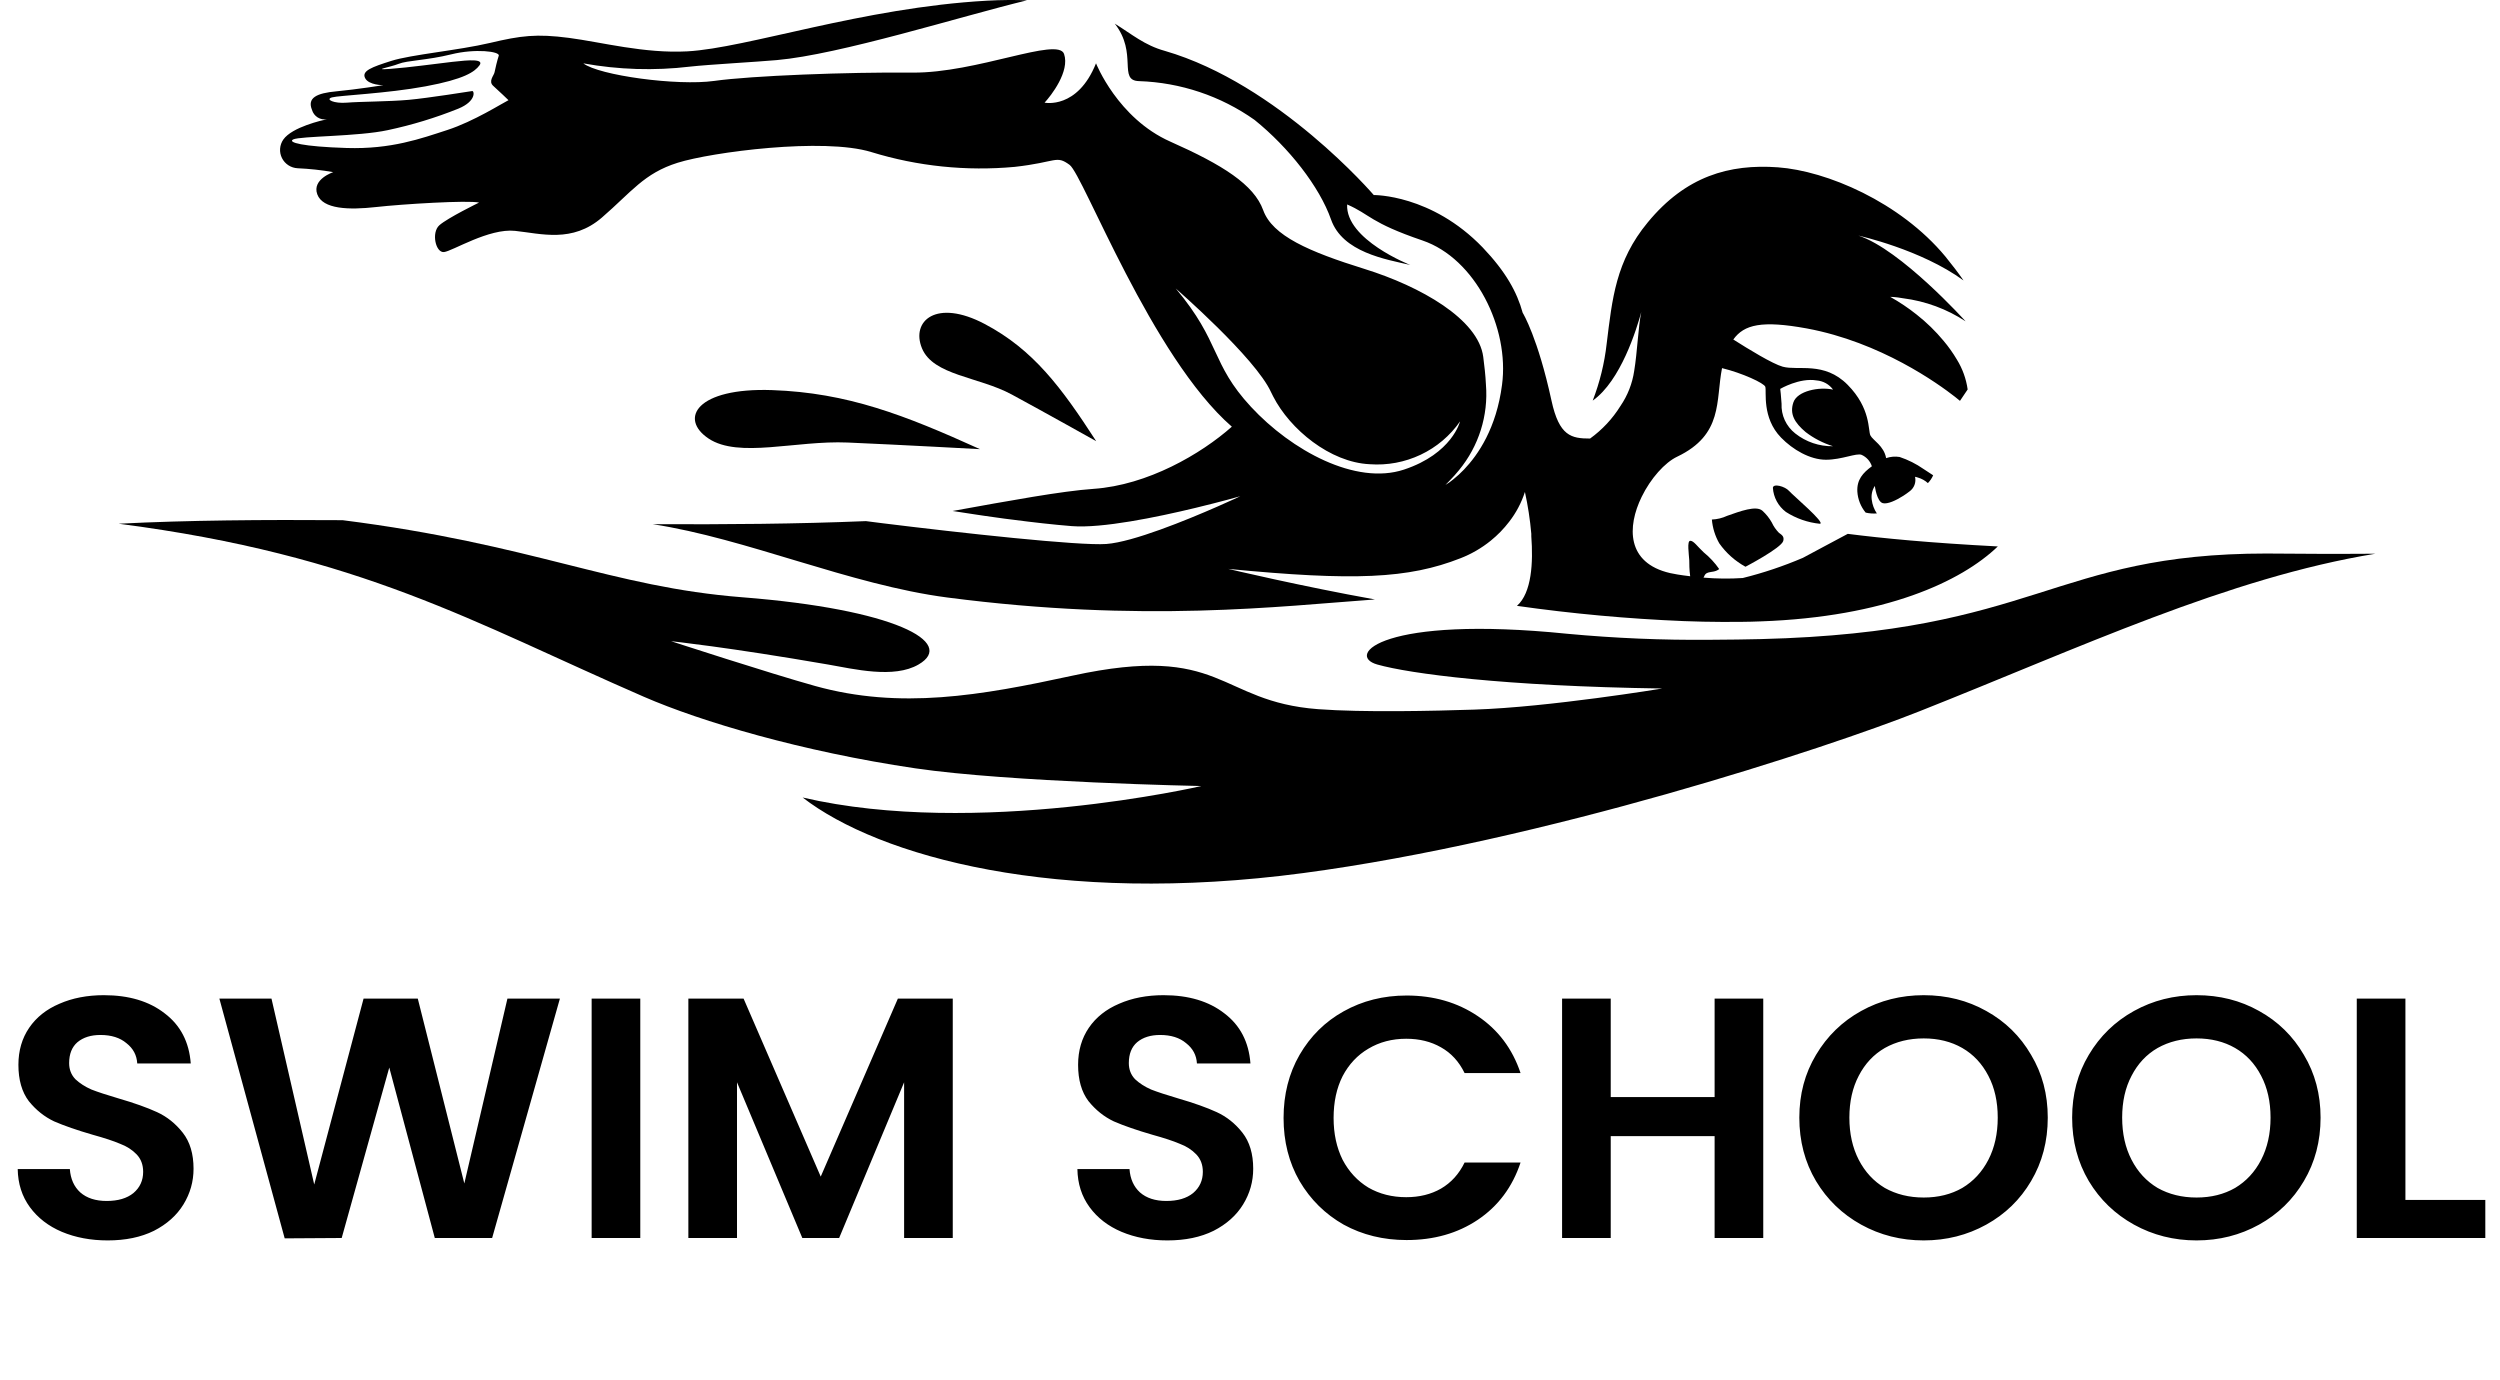
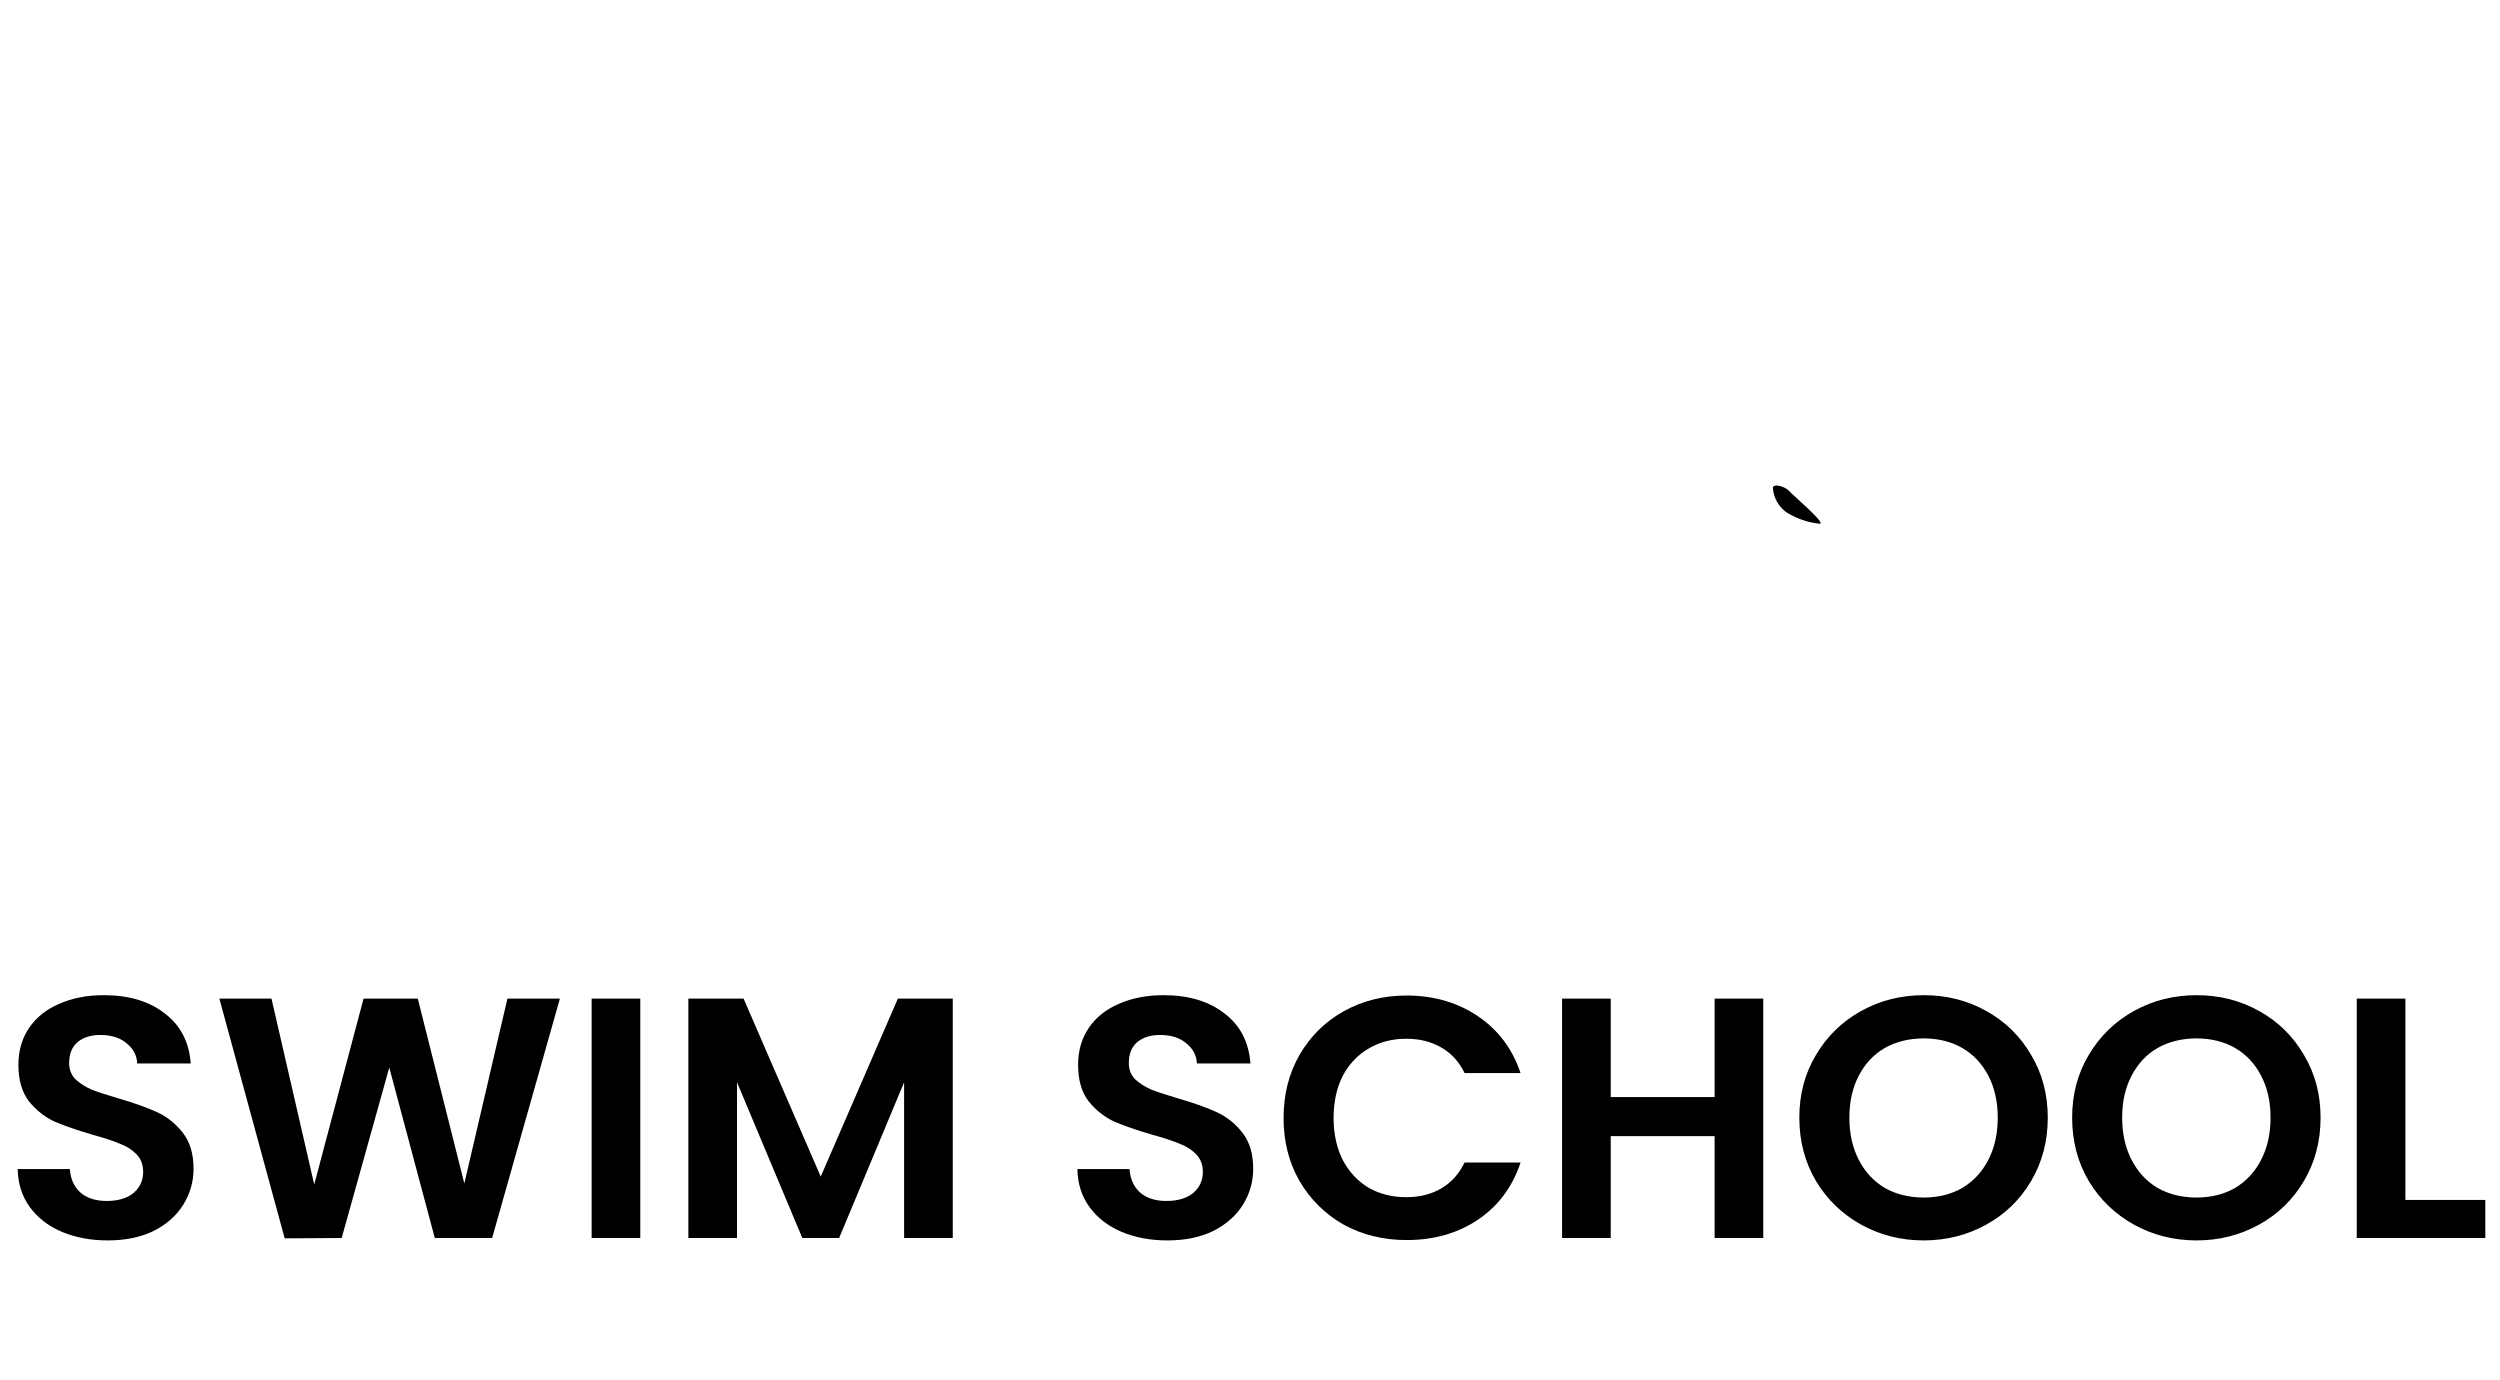
<svg xmlns="http://www.w3.org/2000/svg" width="96" height="53" viewBox="0 0 96 53" fill="none">
  <g clip-path="url(#clip0_5_429)">
-     <path d="M27.212 16.842C28.37 17.609 30.562 16.908 32.548 16.993C34.533 17.078 37.632 17.248 37.632 17.248C34.738 15.937 32.548 15.082 29.652 14.98C26.755 14.878 26.06 16.075 27.212 16.842Z" fill="black" />
-     <path d="M38.853 15.15C40.123 15.837 42.094 16.942 42.094 16.942C40.754 14.87 39.678 13.426 37.815 12.442C35.953 11.458 34.973 12.325 35.403 13.373C35.834 14.421 37.583 14.462 38.853 15.15Z" fill="black" />
-     <path d="M86.958 21.255H87.05C78.792 21.255 78.239 24.275 67.618 24.541C67.078 24.553 66.408 24.566 65.658 24.568C63.832 24.584 62.005 24.507 60.187 24.337C53.081 23.616 51.646 25.168 52.889 25.518C54.131 25.869 57.721 26.35 63.83 26.439C63.83 26.439 59.496 27.155 56.612 27.249C55.066 27.3 52.355 27.363 50.613 27.232C46.737 26.938 46.997 24.681 41.181 25.946C37.641 26.715 34.566 27.249 31.305 26.343C29.542 25.852 25.769 24.622 25.769 24.622C25.769 24.622 27.938 24.849 31.799 25.518C32.791 25.691 34.327 26.067 35.27 25.518C36.743 24.668 34.335 23.393 28.515 22.936C23.461 22.541 20.493 20.906 13.157 19.975C10.12 19.954 7.211 19.975 4.556 20.111C13.899 21.321 18.159 23.901 24.725 26.756C26.919 27.71 30.791 28.86 35.149 29.504C38.765 30.037 46.131 30.184 46.131 30.184C46.131 30.184 37.501 32.184 30.821 30.624C33.758 32.894 40.563 34.788 50.051 33.525C59.246 32.303 70.127 28.737 73.721 27.308C79.852 24.879 85.564 22.186 91.217 21.263C89.684 21.274 88.271 21.267 86.958 21.255Z" fill="black" />
    <path d="M69.883 20.113C70.123 20.096 68.852 19.025 68.699 18.851C68.546 18.677 68.087 18.551 68.079 18.734C68.09 18.914 68.141 19.09 68.227 19.25C68.313 19.409 68.433 19.549 68.579 19.659C68.971 19.91 69.418 20.066 69.883 20.113Z" fill="black" />
-     <path d="M68.309 20.458C68.196 20.342 68.103 20.209 68.036 20.062C67.941 19.894 67.82 19.742 67.676 19.612C67.435 19.399 66.815 19.635 66.324 19.807C66.14 19.893 65.94 19.942 65.736 19.95C65.763 20.271 65.86 20.583 66.02 20.864C66.281 21.235 66.626 21.543 67.026 21.763C67.026 21.763 68.406 21.042 68.477 20.772C68.518 20.608 68.441 20.553 68.309 20.458Z" fill="black" />
-     <path d="M11.43 6.461C11.888 6.481 12.345 6.531 12.797 6.61C12.797 6.61 11.974 6.882 12.183 7.46C12.392 8.038 13.404 8.066 14.434 7.951C15.463 7.836 17.974 7.683 18.396 7.779C18.396 7.779 17.188 8.368 16.871 8.65C16.555 8.933 16.729 9.713 17.05 9.679C17.371 9.645 18.773 8.759 19.776 8.865C20.78 8.971 21.975 9.337 23.112 8.355C24.249 7.373 24.729 6.654 26.025 6.249C27.322 5.843 31.624 5.273 33.461 5.84C35.239 6.387 37.11 6.579 38.965 6.408C40.587 6.227 40.548 5.947 41.073 6.331C41.599 6.716 44.224 13.707 47.303 16.385C46.121 17.433 44.073 18.628 41.993 18.772C40.769 18.857 38.773 19.225 36.579 19.622C36.579 19.622 36.913 19.675 37.428 19.752L37.783 19.805L38.571 19.916L38.924 19.96C39.654 20.056 40.453 20.147 41.157 20.203C42.318 20.294 44.413 19.863 45.905 19.503C46.9 19.263 47.628 19.055 47.628 19.055C47.628 19.055 47.275 19.223 46.741 19.456C45.563 19.973 43.511 20.813 42.484 20.889C41.456 20.966 36.885 20.464 33.87 20.09L33.252 20.011C30.603 20.12 27.843 20.143 25.056 20.128C28.657 20.674 32.63 22.456 36.385 22.945C43.922 23.924 49.125 23.282 52.798 23.019C49.999 22.519 47.165 21.846 47.165 21.846C51.989 22.313 54.078 22.226 56.087 21.435C56.506 21.271 56.897 21.044 57.245 20.762C57.51 20.548 57.748 20.303 57.954 20.033C58.22 19.69 58.424 19.303 58.557 18.891C58.673 19.42 58.755 19.956 58.802 20.496C58.802 20.528 58.802 20.56 58.802 20.592C58.877 21.595 58.821 22.762 58.251 23.265C60.372 23.567 62.507 23.762 64.649 23.85C65.155 23.87 65.653 23.88 66.141 23.882C66.64 23.882 67.134 23.882 67.612 23.861C72.399 23.691 75.31 22.334 76.716 20.983C74.083 20.845 72.304 20.672 70.954 20.5C70.357 20.823 69.75 21.138 69.231 21.421C68.484 21.74 67.712 22 66.922 22.196C66.42 22.229 65.916 22.224 65.415 22.181C65.427 22.163 65.437 22.143 65.445 22.122C65.529 21.909 65.766 22.011 65.973 21.884C65.988 21.874 66.002 21.862 66.016 21.85C65.85 21.611 65.651 21.396 65.424 21.212C65.174 20.98 65.04 20.766 64.907 20.766C64.773 20.766 64.855 21.278 64.868 21.518C64.868 21.635 64.868 21.882 64.903 22.128C64.524 22.084 64.239 22.033 64.134 22.007C62.45 21.62 62.48 20.224 63.04 19.078C63.384 18.372 63.931 17.76 64.403 17.537C66.182 16.687 65.878 15.388 66.126 14.136C66.903 14.325 67.745 14.714 67.788 14.853C67.842 15.027 67.648 16.039 68.393 16.804C68.843 17.267 69.504 17.654 70.116 17.654C70.728 17.654 71.29 17.384 71.488 17.467C71.581 17.509 71.663 17.57 71.731 17.645C71.798 17.72 71.849 17.809 71.88 17.905C71.533 18.158 71.298 18.421 71.322 18.878C71.341 19.173 71.452 19.455 71.641 19.684C71.782 19.717 71.927 19.727 72.071 19.716C71.965 19.558 71.898 19.379 71.875 19.191C71.849 19.005 71.891 18.817 71.994 18.66C71.994 18.66 72.067 19.27 72.306 19.323C72.489 19.365 72.808 19.216 73.088 19.038C73.171 18.985 73.251 18.927 73.323 18.872C73.41 18.81 73.478 18.723 73.516 18.623C73.554 18.524 73.562 18.415 73.538 18.311C73.538 18.311 73.583 18.311 73.648 18.338C73.79 18.379 73.922 18.452 74.031 18.551C74.116 18.464 74.185 18.363 74.233 18.251C74.233 18.251 74.074 18.143 73.863 18.009C73.581 17.812 73.272 17.657 72.946 17.548C72.772 17.519 72.593 17.535 72.427 17.592C72.345 17.121 71.918 16.908 71.824 16.721C71.729 16.534 71.849 15.686 70.949 14.776C70.049 13.866 69.048 14.245 68.456 14.081C68.066 13.973 67.144 13.409 66.559 13.037C66.974 12.459 67.655 12.298 69.38 12.612C72.222 13.139 74.432 14.738 75.073 15.239C75.196 15.335 75.263 15.393 75.263 15.393C75.366 15.244 75.465 15.097 75.558 14.955C75.501 14.548 75.36 14.157 75.144 13.807C74.994 13.554 74.824 13.314 74.634 13.088C74.326 12.717 73.979 12.378 73.598 12.079C73.279 11.825 72.94 11.598 72.584 11.399C72.584 11.399 72.78 11.399 73.081 11.454C73.939 11.563 74.76 11.866 75.48 12.34C75.48 12.34 72.991 9.577 71.365 9.048C71.365 9.048 73.764 9.575 75.4 10.77C75.204 10.485 74.97 10.181 74.703 9.851C72.961 7.751 70.133 6.559 68.271 6.425C66.408 6.291 64.739 6.761 63.275 8.538C62.043 10.026 61.91 11.471 61.696 13.199C61.612 13.947 61.432 14.681 61.16 15.384C62.237 14.623 62.844 12.646 63.025 11.983C62.906 12.557 62.872 13.531 62.753 14.243C62.682 14.726 62.501 15.188 62.224 15.592C61.922 16.079 61.526 16.503 61.059 16.84C60.34 16.84 59.872 16.747 59.577 15.382C59.054 12.974 58.488 12.036 58.471 12.011C58.255 11.222 57.825 10.436 56.935 9.503C54.965 7.458 52.753 7.49 52.753 7.49C52.753 7.49 49.092 3.22 44.727 1.953C43.954 1.74 43.465 1.315 42.807 0.907C43.703 2.055 42.919 3.092 43.737 3.115C45.332 3.168 46.876 3.685 48.173 4.603C49.493 5.666 50.671 7.171 51.112 8.429C51.554 9.688 53.212 9.958 54.153 10.174C54.153 10.174 51.664 9.201 51.73 7.851C52.622 8.238 52.592 8.542 54.625 9.235C56.657 9.928 57.969 12.598 57.678 14.776C57.463 16.44 56.761 17.463 56.218 18.03C56.089 18.166 55.951 18.292 55.805 18.409C55.711 18.488 55.611 18.559 55.505 18.621C55.563 18.566 55.613 18.511 55.667 18.455C55.798 18.322 55.917 18.188 56.026 18.054C56.785 17.131 57.156 15.955 57.06 14.77C57.043 14.402 57 14.047 56.957 13.707C56.772 12.255 54.547 10.997 52.402 10.329C50.258 9.662 48.862 9.054 48.507 8.072C48.151 7.09 46.958 6.334 44.938 5.437C42.919 4.54 42.087 2.431 42.087 2.431C41.375 4.21 40.111 3.942 40.111 3.942C40.358 3.679 41.09 2.741 40.86 2.072C40.63 1.402 37.505 2.812 35.033 2.788C32.561 2.765 28.853 2.907 27.429 3.107C26.006 3.307 22.995 2.894 22.399 2.433C23.749 2.678 25.128 2.721 26.49 2.559C27.186 2.48 29.075 2.376 29.826 2.308C32.249 2.095 36.872 0.635 39.437 0.012C38.982 -0.007 38.472 -0.005 37.893 0.027C33.125 0.293 28.68 1.847 26.393 1.972C24.742 2.061 23.101 1.619 21.85 1.455C20.599 1.292 20.009 1.366 18.814 1.649C17.618 1.932 15.782 2.097 15.026 2.338C14.27 2.578 13.882 2.722 14.02 2.999C14.158 3.275 14.722 3.271 14.722 3.271C14.722 3.271 13.678 3.436 12.918 3.507C12.157 3.577 11.789 3.757 11.981 4.221C12.015 4.34 12.092 4.442 12.198 4.509C12.303 4.575 12.43 4.6 12.554 4.58C12.388 4.614 11.219 4.875 10.88 5.358C10.808 5.461 10.765 5.581 10.756 5.706C10.746 5.831 10.771 5.956 10.827 6.069C10.883 6.181 10.968 6.277 11.074 6.346C11.18 6.415 11.303 6.455 11.43 6.461ZM69.754 14.608C69.88 14.618 70.002 14.654 70.112 14.715C70.221 14.776 70.316 14.86 70.389 14.961C69.86 14.844 69.014 15.008 68.865 15.454C68.716 15.9 68.91 16.23 69.336 16.591C69.652 16.833 70.008 17.017 70.389 17.135C69.862 17.145 69.349 16.971 68.938 16.645C68.765 16.509 68.627 16.334 68.535 16.135C68.444 15.937 68.402 15.719 68.412 15.501C68.398 15.231 68.361 14.933 68.361 14.933C68.361 14.933 69.102 14.498 69.754 14.608ZM48.808 15.059C48.834 15.114 48.862 15.167 48.89 15.223C49.536 16.487 51.076 17.756 52.596 17.826C53.27 17.876 53.945 17.75 54.554 17.461C55.163 17.173 55.685 16.731 56.067 16.181C56.067 16.181 55.768 17.418 53.914 18.032C52.06 18.647 49.592 17.299 48.037 15.622C46.483 13.945 46.89 13.15 45.147 11.076C45.145 11.076 48.207 13.737 48.808 15.059ZM11.259 5.354C11.533 5.222 13.755 5.245 14.894 4.997C15.819 4.8 16.725 4.524 17.601 4.172C18.299 3.885 18.213 3.485 18.133 3.496C18.053 3.507 16.443 3.766 15.691 3.834C14.94 3.902 13.818 3.9 13.322 3.942C12.827 3.985 12.476 3.817 12.747 3.74C13.019 3.664 14.856 3.592 16.344 3.315C17.832 3.039 18.228 2.758 18.411 2.51C18.594 2.261 18.049 2.297 17.362 2.376C16.675 2.454 15.751 2.588 14.993 2.644C14.235 2.699 14.974 2.586 15.306 2.452C15.637 2.318 16.404 2.316 17.328 2.087C18.252 1.857 19.208 1.974 19.152 2.14C19.096 2.306 19.014 2.652 18.99 2.778C18.966 2.903 18.74 3.122 18.943 3.3C19.145 3.479 19.526 3.847 19.526 3.847C19.3 3.957 18.193 4.663 17.177 4.992C16.161 5.322 15.024 5.736 13.314 5.683C11.604 5.63 11.031 5.466 11.259 5.354Z" fill="black" />
    <path d="M4.136 47.632C3.487 47.632 2.9 47.522 2.375 47.302C1.859 47.083 1.45 46.767 1.147 46.354C0.845 45.941 0.689 45.454 0.68 44.892H2.682C2.709 45.27 2.842 45.568 3.082 45.788C3.331 46.007 3.669 46.117 4.096 46.117C4.532 46.117 4.874 46.016 5.123 45.814C5.373 45.603 5.497 45.331 5.497 44.998C5.497 44.726 5.413 44.502 5.244 44.326C5.075 44.15 4.861 44.014 4.603 43.918C4.354 43.812 4.007 43.698 3.562 43.575C2.958 43.4 2.464 43.228 2.081 43.062C1.708 42.886 1.383 42.627 1.107 42.285C0.841 41.934 0.707 41.468 0.707 40.889C0.707 40.344 0.845 39.87 1.121 39.466C1.397 39.063 1.783 38.755 2.282 38.544C2.78 38.325 3.349 38.215 3.989 38.215C4.95 38.215 5.728 38.448 6.324 38.913C6.929 39.37 7.263 40.011 7.325 40.836H5.27C5.252 40.52 5.115 40.261 4.857 40.059C4.608 39.848 4.274 39.743 3.856 39.743C3.491 39.743 3.198 39.835 2.975 40.02C2.762 40.204 2.655 40.472 2.655 40.823C2.655 41.069 2.735 41.275 2.895 41.442C3.064 41.6 3.269 41.731 3.509 41.837C3.758 41.934 4.105 42.048 4.55 42.179C5.155 42.355 5.648 42.53 6.031 42.706C6.413 42.882 6.742 43.145 7.018 43.496C7.294 43.847 7.432 44.308 7.432 44.879C7.432 45.371 7.303 45.827 7.045 46.249C6.787 46.67 6.409 47.008 5.911 47.263C5.413 47.509 4.821 47.632 4.136 47.632ZM21.5 38.347L18.898 47.539H16.696L14.948 40.994L13.121 47.539L10.932 47.553L8.424 38.347H10.425L12.066 45.485L13.961 38.347H16.043L17.83 45.445L19.485 38.347H21.5ZM24.587 38.347V47.539H22.719V38.347H24.587ZM36.586 38.347V47.539H34.718V41.56L32.223 47.539H30.809L28.301 41.56V47.539H26.433V38.347H28.554L31.516 45.182L34.478 38.347H36.586ZM44.828 47.632C44.179 47.632 43.592 47.522 43.067 47.302C42.551 47.083 42.141 46.767 41.839 46.354C41.537 45.941 41.381 45.454 41.372 44.892H43.373C43.4 45.27 43.534 45.568 43.774 45.788C44.023 46.007 44.361 46.117 44.788 46.117C45.224 46.117 45.566 46.016 45.815 45.814C46.064 45.603 46.189 45.331 46.189 44.998C46.189 44.726 46.104 44.502 45.935 44.326C45.766 44.15 45.553 44.014 45.295 43.918C45.046 43.812 44.699 43.698 44.254 43.575C43.649 43.4 43.155 43.228 42.773 43.062C42.4 42.886 42.075 42.627 41.799 42.285C41.532 41.934 41.399 41.468 41.399 40.889C41.399 40.344 41.537 39.87 41.812 39.466C42.088 39.063 42.475 38.755 42.973 38.544C43.471 38.325 44.041 38.215 44.681 38.215C45.642 38.215 46.42 38.448 47.016 38.913C47.621 39.37 47.955 40.011 48.017 40.836H45.962C45.944 40.52 45.806 40.261 45.548 40.059C45.299 39.848 44.966 39.743 44.548 39.743C44.183 39.743 43.889 39.835 43.667 40.02C43.453 40.204 43.347 40.472 43.347 40.823C43.347 41.069 43.427 41.275 43.587 41.442C43.756 41.6 43.961 41.731 44.201 41.837C44.45 41.934 44.797 42.048 45.241 42.179C45.846 42.355 46.34 42.53 46.722 42.706C47.105 42.882 47.434 43.145 47.71 43.496C47.985 43.847 48.123 44.308 48.123 44.879C48.123 45.371 47.995 45.827 47.736 46.249C47.478 46.67 47.1 47.008 46.602 47.263C46.104 47.509 45.513 47.632 44.828 47.632ZM49.289 42.93C49.289 42.026 49.494 41.218 49.903 40.507C50.321 39.787 50.886 39.229 51.597 38.834C52.318 38.431 53.123 38.228 54.012 38.228C55.053 38.228 55.965 38.492 56.747 39.019C57.53 39.545 58.077 40.274 58.389 41.205H56.24C56.027 40.766 55.725 40.436 55.333 40.217C54.951 39.998 54.506 39.888 53.999 39.888C53.456 39.888 52.971 40.015 52.545 40.27C52.127 40.515 51.797 40.867 51.557 41.323C51.326 41.78 51.21 42.316 51.21 42.93C51.21 43.536 51.326 44.071 51.557 44.537C51.797 44.993 52.127 45.349 52.545 45.603C52.971 45.849 53.456 45.972 53.999 45.972C54.506 45.972 54.951 45.862 55.333 45.643C55.725 45.415 56.027 45.081 56.24 44.642H58.389C58.077 45.582 57.53 46.315 56.747 46.841C55.974 47.359 55.062 47.618 54.012 47.618C53.123 47.618 52.318 47.421 51.597 47.026C50.886 46.622 50.321 46.064 49.903 45.353C49.494 44.642 49.289 43.834 49.289 42.93ZM67.709 38.347V47.539H65.841V43.628H61.852V47.539H59.984V38.347H61.852V42.127H65.841V38.347H67.709ZM73.871 47.632C72.999 47.632 72.198 47.429 71.469 47.026C70.74 46.622 70.162 46.064 69.735 45.353C69.308 44.633 69.094 43.821 69.094 42.917C69.094 42.021 69.308 41.218 69.735 40.507C70.162 39.787 70.74 39.225 71.469 38.821C72.198 38.417 72.999 38.215 73.871 38.215C74.751 38.215 75.552 38.417 76.272 38.821C77.002 39.225 77.576 39.787 77.994 40.507C78.421 41.218 78.634 42.021 78.634 42.917C78.634 43.821 78.421 44.633 77.994 45.353C77.576 46.064 77.002 46.622 76.272 47.026C75.543 47.429 74.742 47.632 73.871 47.632ZM73.871 45.985C74.431 45.985 74.925 45.862 75.352 45.617C75.779 45.362 76.112 45.002 76.353 44.537C76.593 44.071 76.713 43.531 76.713 42.917C76.713 42.302 76.593 41.767 76.353 41.31C76.112 40.845 75.779 40.489 75.352 40.243C74.925 39.998 74.431 39.875 73.871 39.875C73.311 39.875 72.812 39.998 72.376 40.243C71.95 40.489 71.616 40.845 71.376 41.31C71.136 41.767 71.016 42.302 71.016 42.917C71.016 43.531 71.136 44.071 71.376 44.537C71.616 45.002 71.95 45.362 72.376 45.617C72.812 45.862 73.311 45.985 73.871 45.985ZM84.347 47.632C83.475 47.632 82.674 47.429 81.945 47.026C81.216 46.622 80.637 46.064 80.21 45.353C79.784 44.633 79.57 43.821 79.57 42.917C79.57 42.021 79.784 41.218 80.21 40.507C80.637 39.787 81.216 39.225 81.945 38.821C82.674 38.417 83.475 38.215 84.347 38.215C85.227 38.215 86.028 38.417 86.748 38.821C87.478 39.225 88.051 39.787 88.469 40.507C88.896 41.218 89.11 42.021 89.11 42.917C89.11 43.821 88.896 44.633 88.469 45.353C88.051 46.064 87.478 46.622 86.748 47.026C86.019 47.429 85.218 47.632 84.347 47.632ZM84.347 45.985C84.907 45.985 85.401 45.862 85.828 45.617C86.254 45.362 86.588 45.002 86.828 44.537C87.068 44.071 87.189 43.531 87.189 42.917C87.189 42.302 87.068 41.767 86.828 41.31C86.588 40.845 86.254 40.489 85.828 40.243C85.401 39.998 84.907 39.875 84.347 39.875C83.786 39.875 83.288 39.998 82.852 40.243C82.425 40.489 82.092 40.845 81.852 41.31C81.611 41.767 81.491 42.302 81.491 42.917C81.491 43.531 81.611 44.071 81.852 44.537C82.092 45.002 82.425 45.362 82.852 45.617C83.288 45.862 83.786 45.985 84.347 45.985ZM92.368 46.078H95.436V47.539H90.5V38.347H92.368V46.078Z" fill="black" />
  </g>
  <defs>
    <clipPath id="clip0_5_429">
      <rect width="96" height="53" fill="white" />
    </clipPath>
  </defs>
</svg>